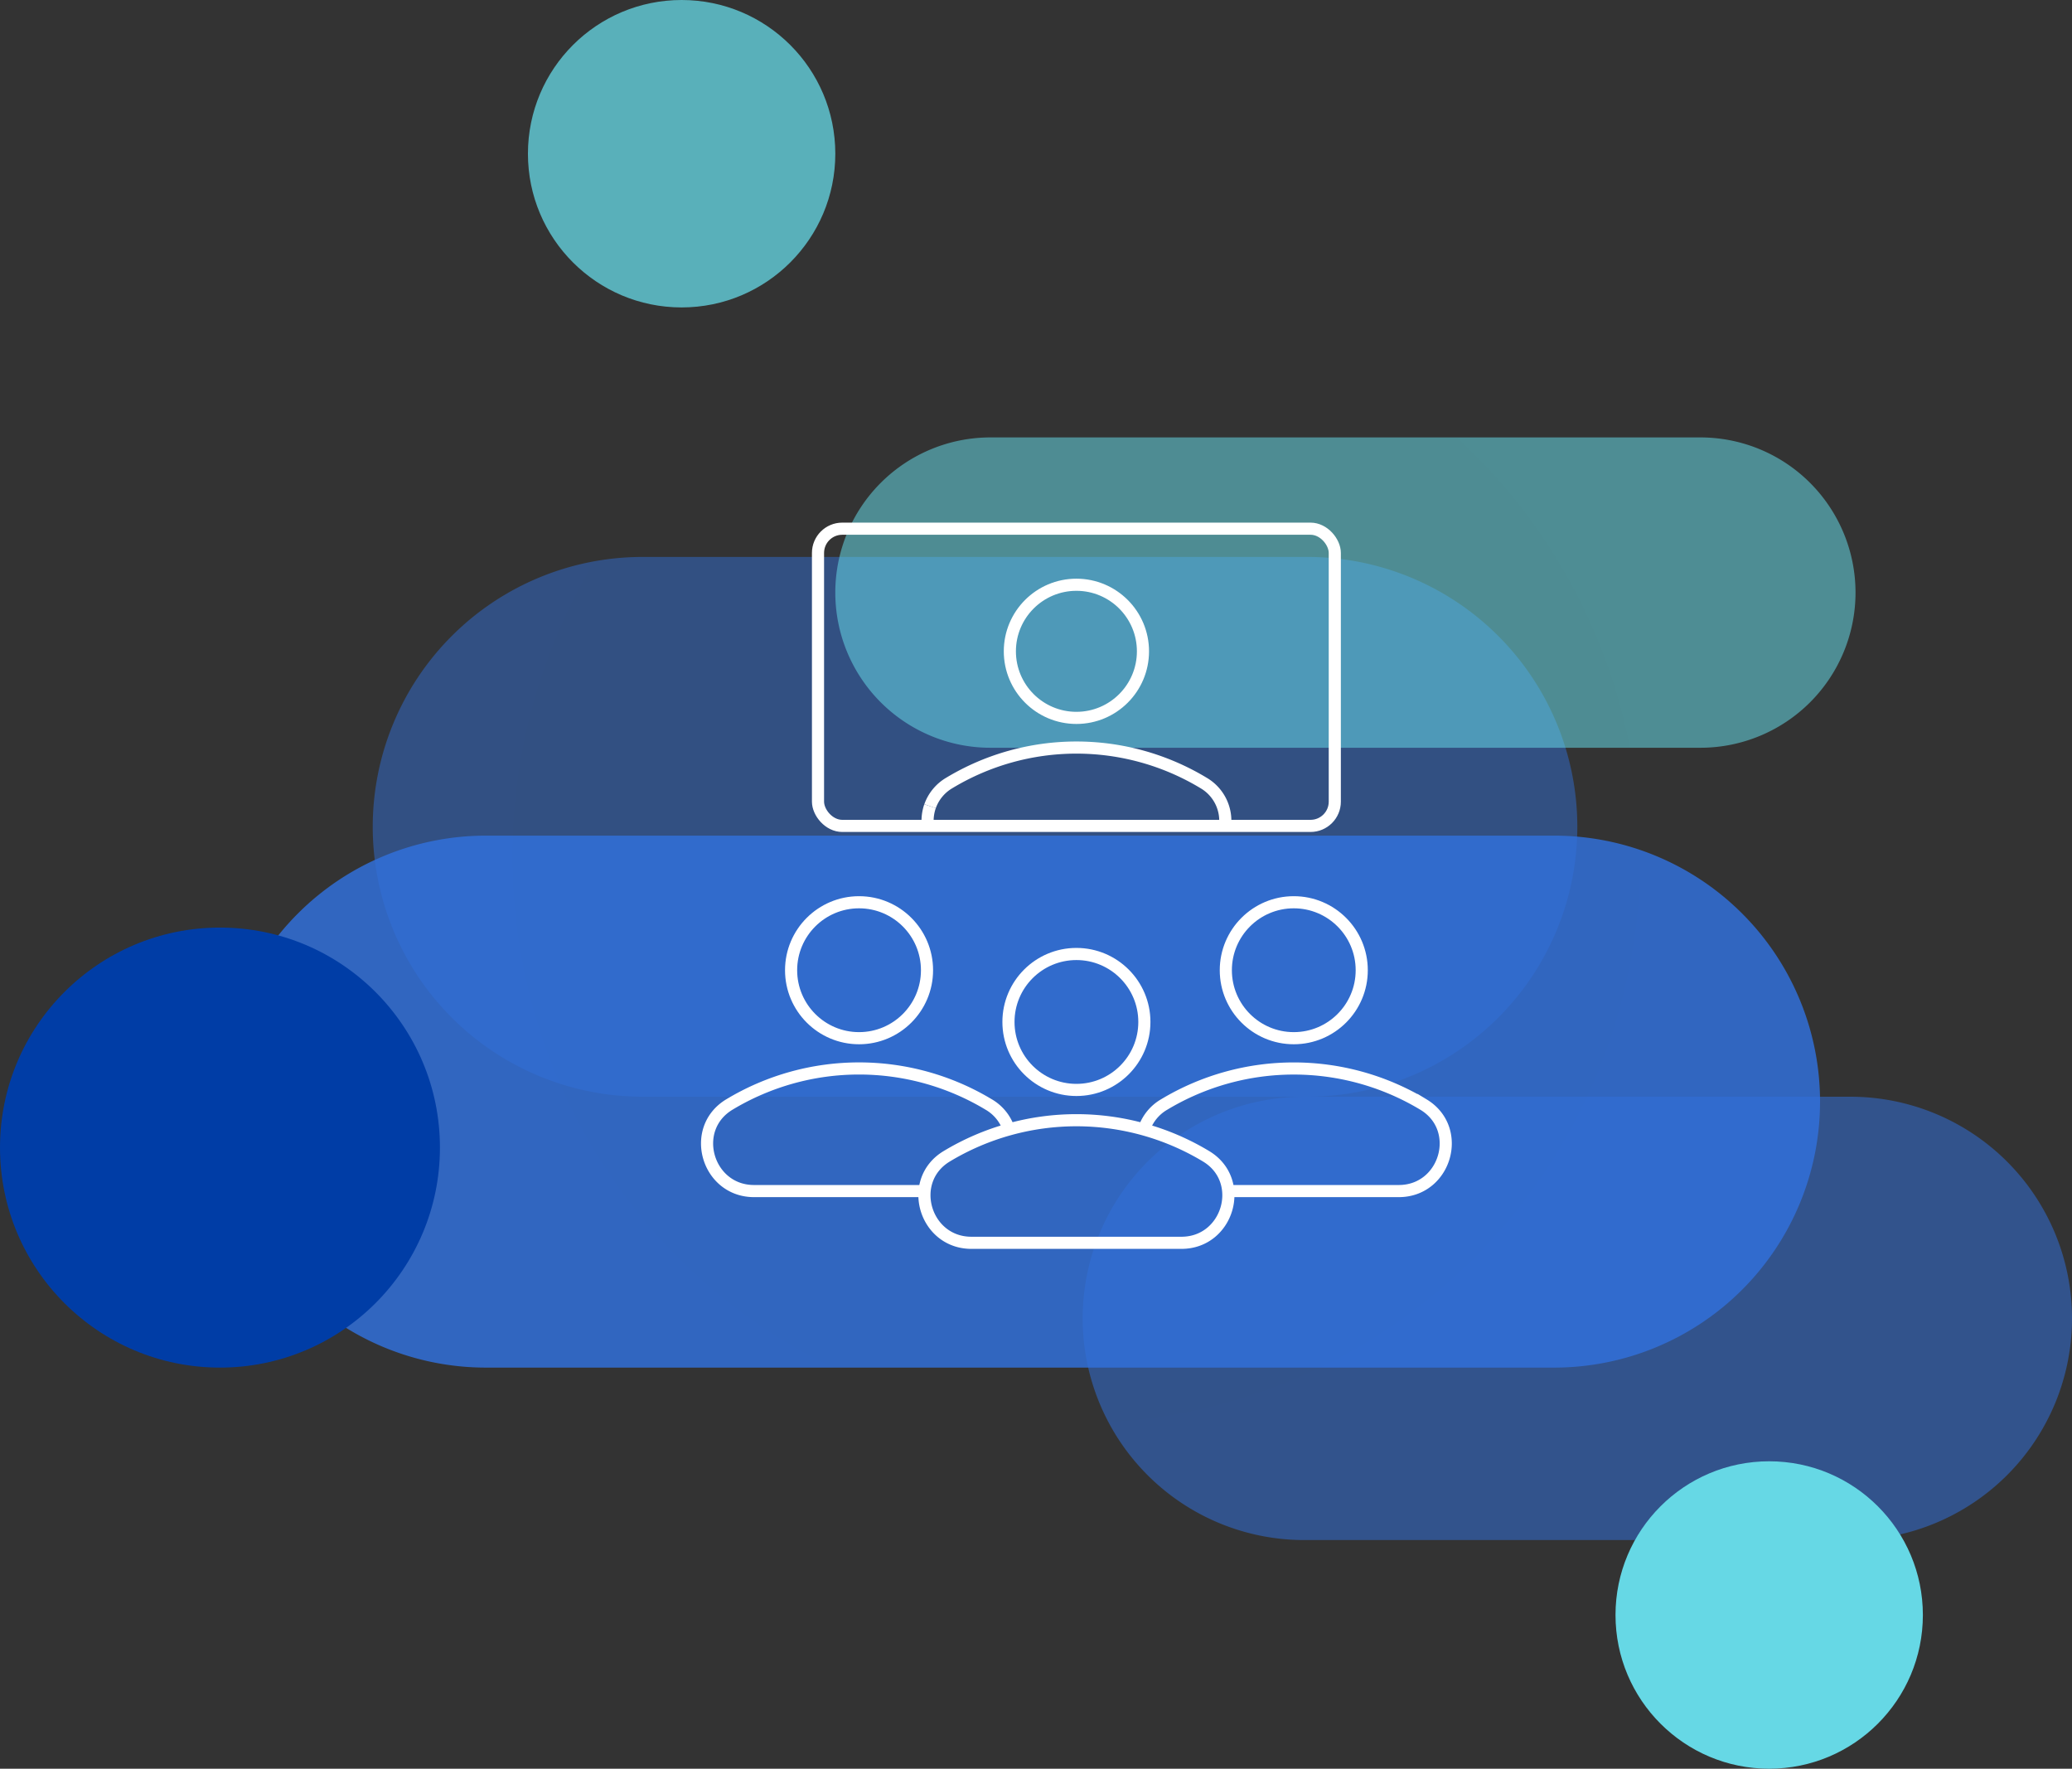
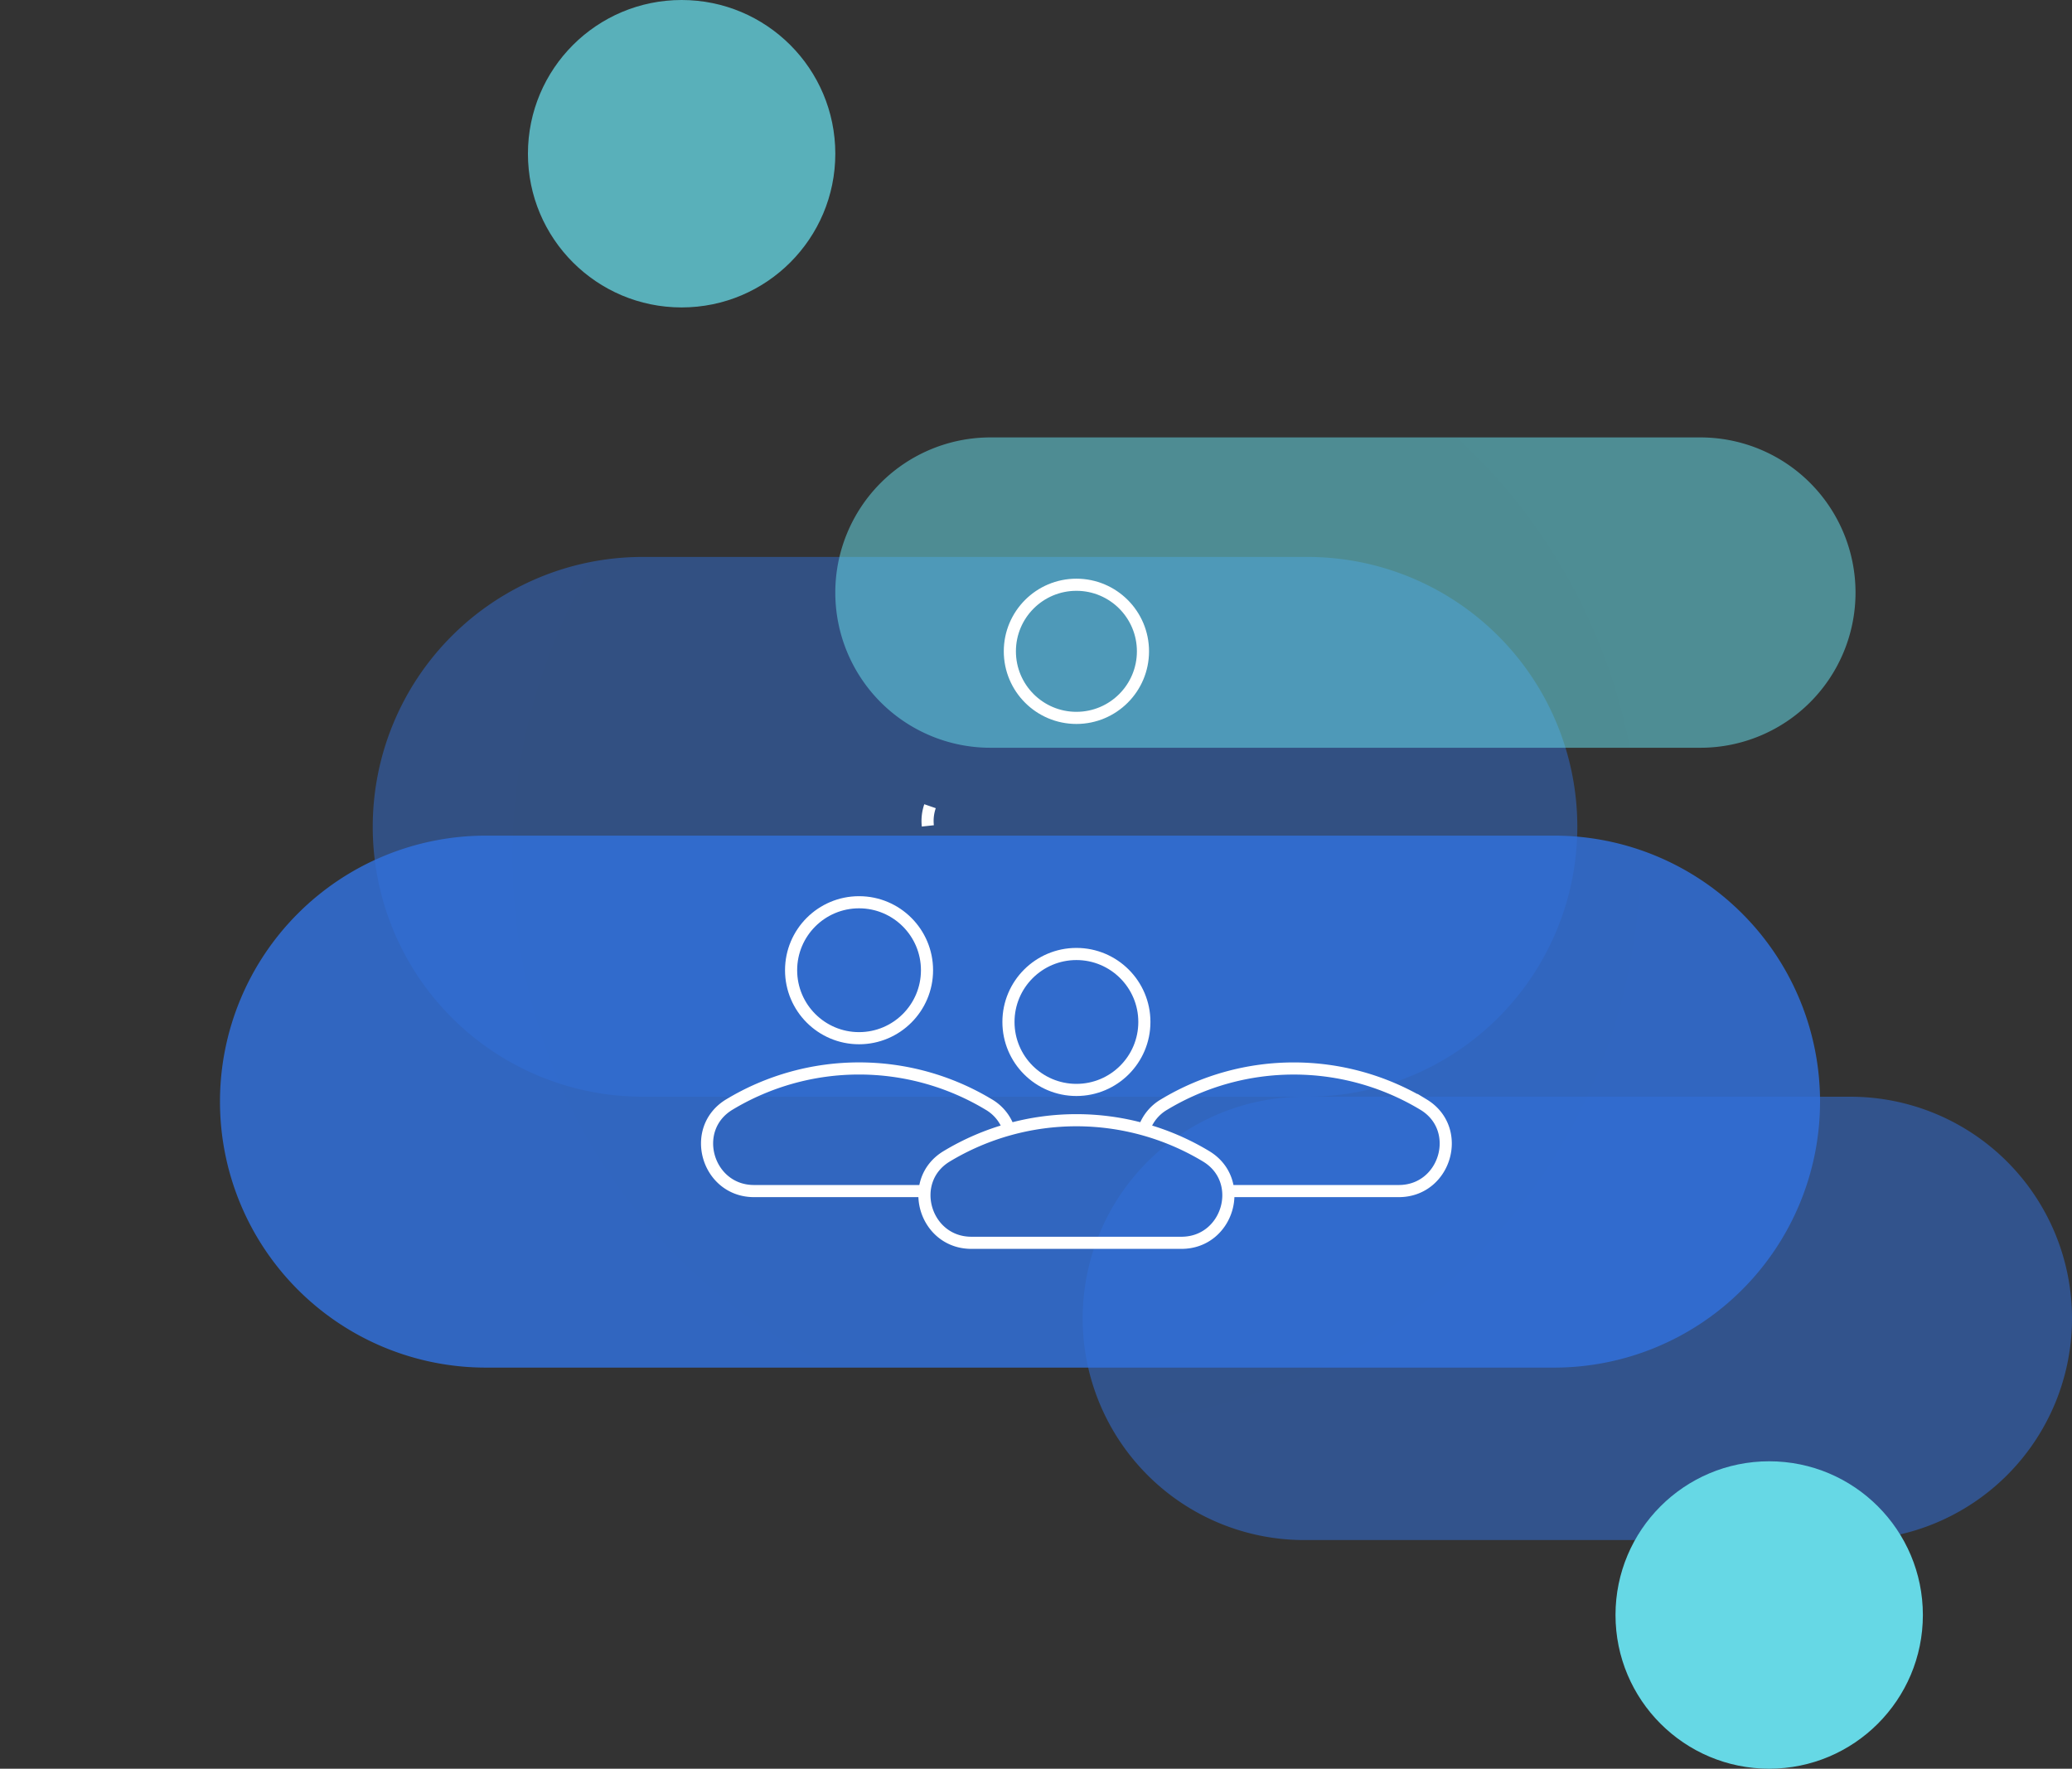
<svg xmlns="http://www.w3.org/2000/svg" width="341.702" height="291.63" viewBox="0 0 341.702 291.63">
  <rect x="0" y="0" width="341.702" height="291.63" fill="#333333" stroke="none" />
  <defs>
    <clipPath id="clip-path">
      <rect id="Rectangle_2444" data-name="Rectangle 2444" width="124.24" height="120.434" fill="none" stroke="#fff" stroke-width="2" />
    </clipPath>
  </defs>
  <g id="AR_for_medical" data-name="AR for medical" transform="translate(8.026 11.197)">
    <g id="Group_3636" data-name="Group 3636" transform="translate(-8.026 280.433) rotate(-90)">
      <g id="Group_3600" data-name="Group 3600" transform="translate(110.8 178.547) rotate(90)">
        <path id="Path_2035" data-name="Path 2035" d="M126.607,73.1H36.549a36.548,36.548,0,1,1,0-73.1h90.058a36.548,36.548,0,1,1,0,73.1Z" fill="#3170db" opacity="0.532" />
        <path id="Path_2035-2" data-name="Path 2035" d="M154.154,89H44.5a44.5,44.5,0,1,1,0-89H154.154a44.5,44.5,0,1,1,0,89Z" transform="translate(-117.078 -89)" fill="#3170db" opacity="0.476" />
        <circle id="Ellipse_184" data-name="Ellipse 184" cx="25.345" cy="25.345" r="25.345" transform="translate(87.872 60.11)" fill="#66d8e5" />
      </g>
      <g id="Group_3601" data-name="Group 3601" transform="translate(153.85) rotate(90)">
        <path id="Path_2037" data-name="Path 2037" d="M220.018,87.714H43.859A43.857,43.857,0,1,1,43.859,0H220.018a43.857,43.857,0,1,1,0,87.714Z" transform="translate(36.276)" fill="#3170db" opacity="0.84" />
-         <circle id="Ellipse_186" data-name="Ellipse 186" cx="36.276" cy="36.276" r="36.276" transform="translate(0 15.161)" fill="#003da6" />
      </g>
      <g id="Group_3602" data-name="Group 3602" transform="translate(291.63 87.064) rotate(90)">
        <path id="Path_2036" data-name="Path 2036" d="M142.662,51.169H25.584A25.584,25.584,0,0,1,25.584,0H142.662a25.584,25.584,0,0,1,0,51.169Z" transform="translate(50.69 72.123)" fill="#66d8e5" opacity="0.545" />
        <g id="Group_3585" data-name="Group 3585" transform="translate(0 0)">
          <circle id="Ellipse_185" data-name="Ellipse 185" cx="25.345" cy="25.345" r="25.345" fill="#66d8e5" opacity="0.758" />
        </g>
      </g>
    </g>
    <g id="Group_3809" data-name="Group 3809" transform="translate(91.472 51.865)">
      <ellipse id="Ellipse_214" data-name="Ellipse 214" cx="93" cy="93.5" rx="93" ry="93.5" transform="translate(-14.984 -15.419)" fill="#003da6" opacity="0.004" />
      <g id="Group_6419" data-name="Group 6419" transform="translate(15.897 22.634)">
        <g id="Group_6418" data-name="Group 6418" transform="translate(0 0)" clip-path="url(#clip-path)">
-           <rect id="Rectangle_2443" data-name="Rectangle 2443" width="85.227" height="49.004" rx="4" transform="translate(19.505 1.476)" fill="none" stroke="#fff" stroke-width="2" />
          <circle id="Ellipse_434" data-name="Ellipse 434" cx="10.976" cy="10.976" r="10.976" transform="translate(51.144 10.719)" fill="none" stroke="#fff" stroke-width="2" />
-           <path id="Path_3744" data-name="Path 3744" d="M61.5,25.631a7.218,7.218,0,0,0-3.543-7.085,40.578,40.578,0,0,0-41.919,0,7.256,7.256,0,0,0-3.179,3.838" transform="translate(25.126 24.849)" fill="none" stroke="#fff" stroke-width="2" />
          <path id="Path_3745" data-name="Path 3745" d="M13.124,15.987a7.46,7.46,0,0,0-.363,3.247" transform="translate(24.857 31.246)" fill="none" stroke="#fff" stroke-width="2" />
-           <circle id="Ellipse_435" data-name="Ellipse 435" cx="11.207" cy="11.207" r="11.207" transform="translate(86.76 63.07)" fill="none" stroke="#fff" stroke-width="2" />
          <path id="Path_3746" data-name="Path 3746" d="M38.675,50.836H66.77c7.747,0,10.716-10.249,4.089-14.259a41.443,41.443,0,0,0-42.8,0,7.412,7.412,0,0,0-3.238,3.9" transform="translate(48.508 59.855)" fill="none" stroke="#fff" stroke-width="2" />
          <circle id="Ellipse_436" data-name="Ellipse 436" cx="11.207" cy="11.207" r="11.207" transform="translate(15.068 63.07)" fill="none" stroke="#fff" stroke-width="2" />
          <path id="Path_3747" data-name="Path 3747" d="M50.189,40.7a7.4,7.4,0,0,0-3.315-4.128,41.443,41.443,0,0,0-42.8,0C-2.556,40.587.416,50.836,8.16,50.836h28.52" transform="translate(0.801 59.855)" fill="none" stroke="#fff" stroke-width="2" />
          <circle id="Ellipse_437" data-name="Ellipse 437" cx="11.207" cy="11.207" r="11.207" transform="translate(50.914 71.6)" fill="none" stroke="#fff" stroke-width="2" />
          <path id="Path_3748" data-name="Path 3748" d="M20.294,53.723H54.918c7.744,0,10.716-10.249,4.086-14.259a41.438,41.438,0,0,0-42.8,0C9.578,43.474,12.547,53.723,20.294,53.723Z" transform="translate(24.515 65.498)" fill="none" stroke="#fff" stroke-width="2" />
        </g>
      </g>
    </g>
  </g>
</svg>